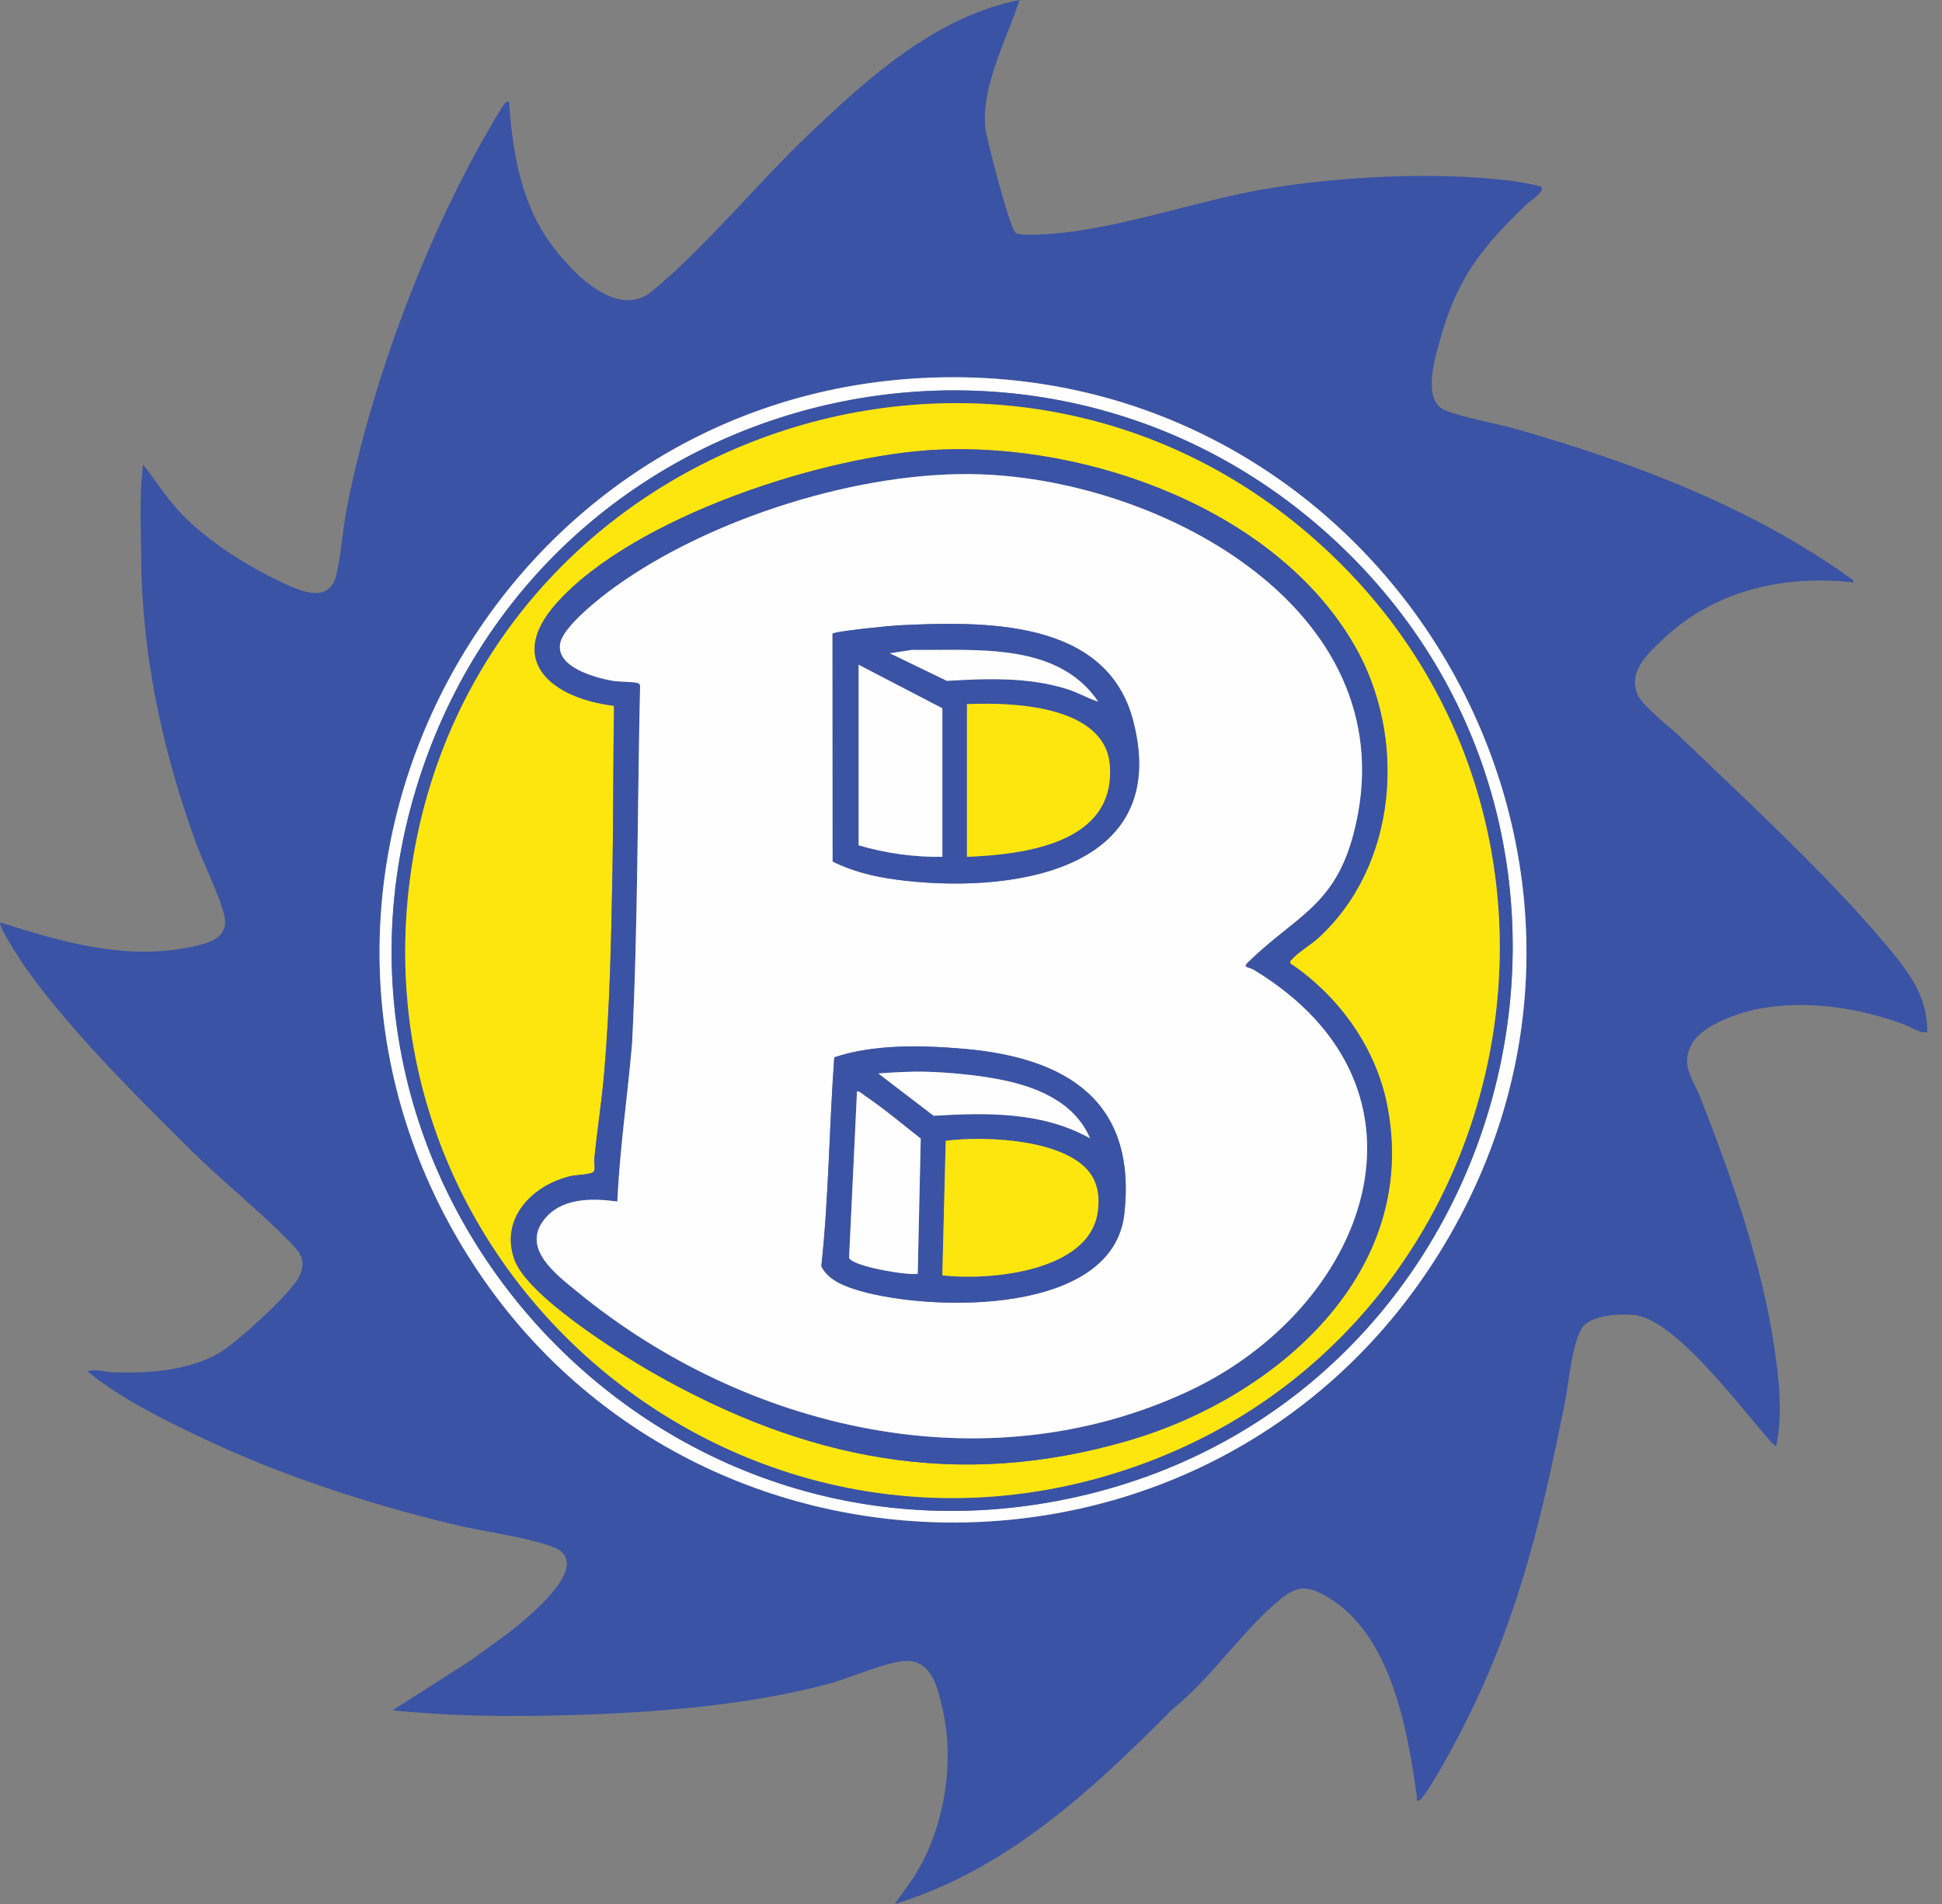
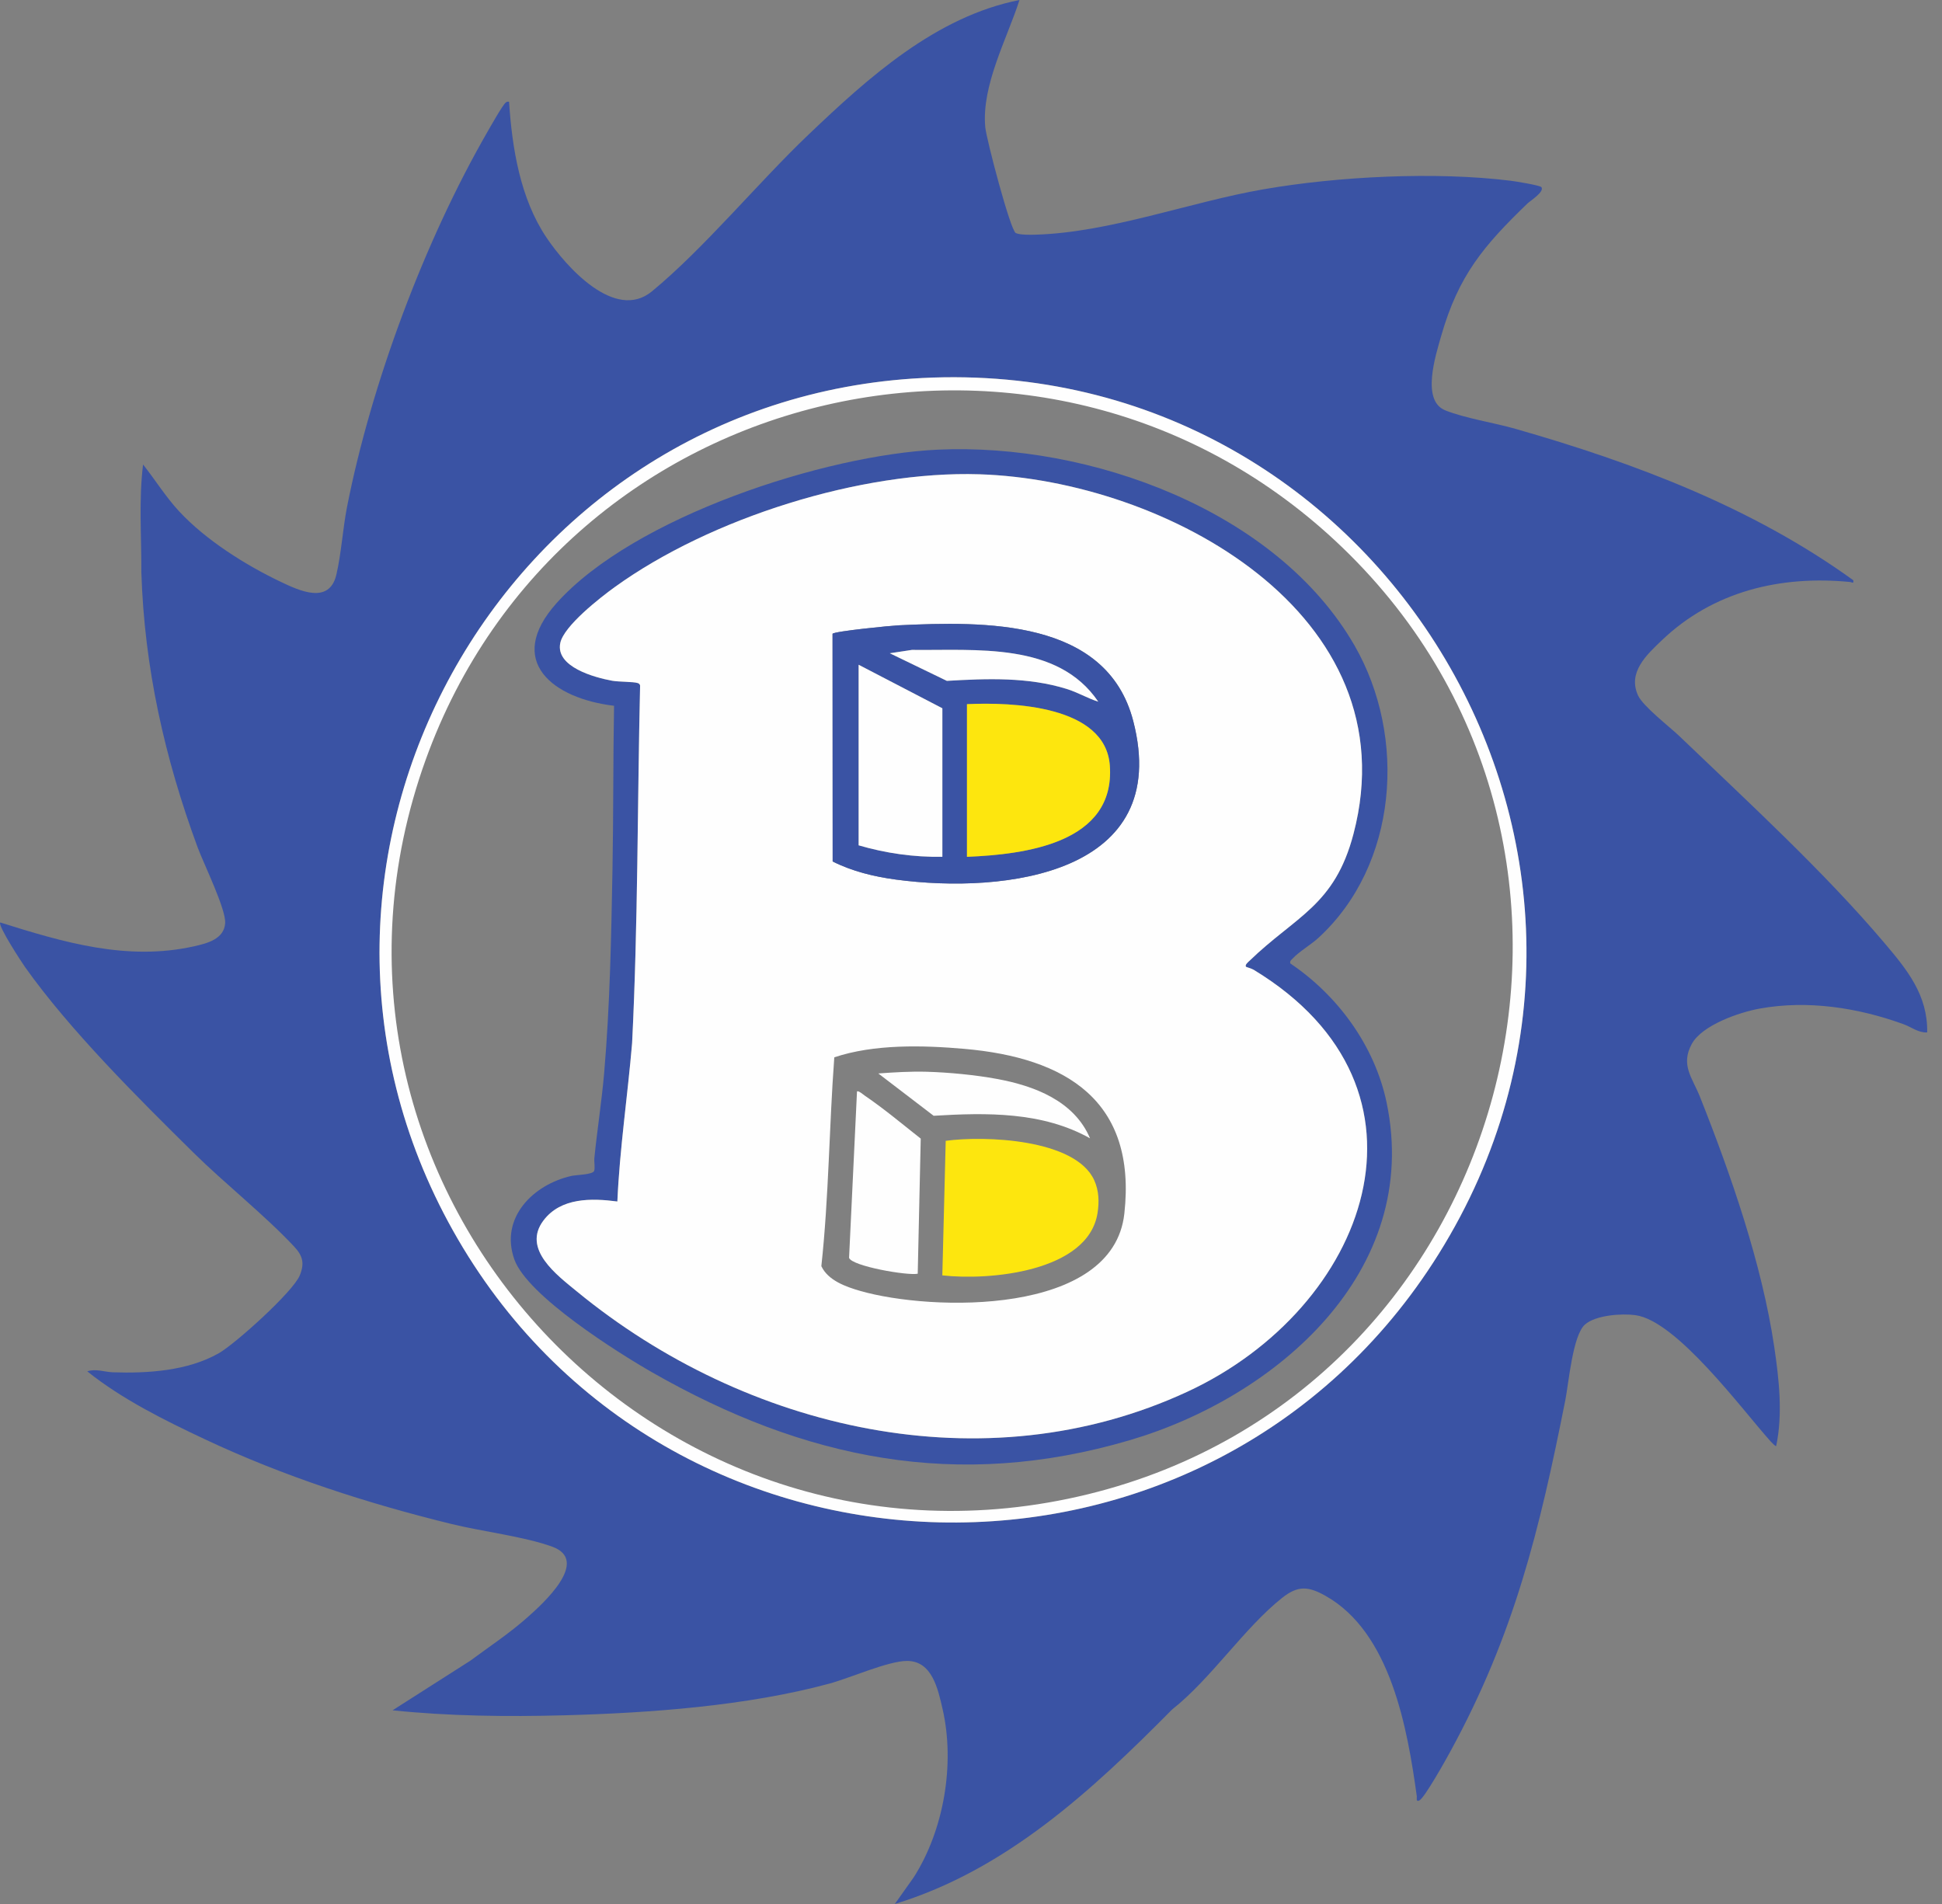
<svg xmlns="http://www.w3.org/2000/svg" width="51" height="50" viewBox="0 0 51 50" fill="none">
  <rect x="0" y="0" width="51" height="50" fill="#808080" stroke="none" />
  <g clip-path="url(#clip0_1079_728)">
    <path d="M26.773 0C26.446 1.019 25.775 2.237 25.874 3.335C25.901 3.645 26.535 6.054 26.676 6.12C26.784 6.171 27.056 6.167 27.183 6.163C29.147 6.108 31.248 5.305 33.187 4.97C35.147 4.63 37.707 4.502 39.678 4.747C39.79 4.761 40.447 4.867 40.48 4.915C40.566 5.037 40.184 5.275 40.113 5.344C38.96 6.457 38.305 7.232 37.85 8.814C37.703 9.329 37.315 10.523 37.957 10.777C38.482 10.986 39.233 11.1 39.8 11.262C42.928 12.157 46.021 13.322 48.67 15.237C48.685 15.345 48.641 15.289 48.582 15.283C46.754 15.106 44.994 15.528 43.648 16.809C43.236 17.202 42.742 17.657 43.017 18.262C43.147 18.548 43.841 19.081 44.103 19.331C45.893 21.049 47.892 22.878 49.489 24.764C50.081 25.463 50.629 26.13 50.611 27.112C50.379 27.125 50.194 26.97 49.987 26.895C48.792 26.462 47.474 26.258 46.214 26.486C45.681 26.582 44.699 26.918 44.428 27.416C44.128 27.97 44.445 28.306 44.64 28.794C45.453 30.838 46.273 33.194 46.595 35.374C46.72 36.216 46.823 37.139 46.645 37.974C46.626 37.988 46.519 37.873 46.494 37.846C45.747 37.013 44.035 34.685 42.949 34.537C42.592 34.488 41.903 34.535 41.623 34.784C41.301 35.07 41.199 36.305 41.108 36.768C40.431 40.18 39.769 42.917 38.09 45.992C37.981 46.193 37.406 47.227 37.27 47.284C37.177 47.323 37.213 47.212 37.208 47.175C36.962 45.398 36.525 42.867 34.805 41.905C34.359 41.655 34.086 41.632 33.671 41.961C32.681 42.745 31.798 44.092 30.782 44.892C28.679 47.016 26.429 49.105 23.499 50L23.991 49.307C24.788 48.064 25.084 46.325 24.755 44.886C24.633 44.355 24.48 43.618 23.822 43.617C23.332 43.616 22.324 44.065 21.784 44.212C19.616 44.8 17.063 44.985 14.816 45.045C13.316 45.085 11.798 45.068 10.309 44.914L12.349 43.613C12.849 43.242 13.378 42.893 13.844 42.479C14.241 42.128 15.519 40.984 14.5 40.616C13.764 40.349 12.662 40.219 11.86 40.022C9.634 39.476 7.453 38.771 5.38 37.796C4.32 37.297 3.207 36.746 2.292 36.013C2.512 35.936 2.744 36.029 2.958 36.037C3.88 36.069 4.926 36.001 5.741 35.54C6.174 35.296 7.7 33.92 7.873 33.492C8.001 33.176 7.953 32.98 7.725 32.736C6.942 31.9 5.905 31.084 5.071 30.26C3.625 28.834 1.827 27.044 0.662 25.402C0.575 25.28 -0.068 24.297 0.007 24.225C1.67 24.747 3.339 25.243 5.095 24.851C5.438 24.774 5.883 24.663 5.913 24.245C5.939 23.877 5.35 22.685 5.19 22.252C4.326 19.911 3.79 17.534 3.712 15.024C3.717 14.079 3.642 13.141 3.757 12.198C4.078 12.604 4.351 13.047 4.704 13.428C5.403 14.181 6.45 14.841 7.376 15.281C7.861 15.512 8.645 15.88 8.832 15.097C8.961 14.556 9.002 13.882 9.114 13.31C9.752 10.069 11.152 6.323 12.801 3.463C12.88 3.326 13.2 2.757 13.282 2.693C13.314 2.668 13.329 2.667 13.369 2.673C13.448 3.888 13.661 5.212 14.351 6.238C14.865 7.003 16.152 8.449 17.12 7.652C18.503 6.511 19.899 4.806 21.235 3.533C22.803 2.038 24.579 0.434 26.773 0ZM24.221 9.927C13.157 10.49 6.451 22.598 11.895 32.314C17.466 42.256 31.744 42.605 37.783 32.928C44.233 22.59 36.325 9.31 24.221 9.927Z" fill="#3A53A4" />
    <path d="M24.221 9.927C36.325 9.31 44.233 22.59 37.783 32.928C31.744 42.605 17.466 42.256 11.895 32.314C6.451 22.598 13.157 10.49 24.221 9.927ZM35.247 14.372C27.554 6.979 14.785 9.953 11.181 19.946C7.187 31.021 17.163 42.032 28.577 39.239C39.721 36.511 43.553 22.354 35.247 14.372H35.247Z" fill="#FEFEFE" />
-     <path d="M35.247 14.372C43.553 22.354 39.721 36.511 28.576 39.239C17.163 42.032 7.187 31.021 11.181 19.946C14.785 9.953 27.553 6.979 35.246 14.372H35.247ZM35.119 14.716C26.709 6.461 12.43 11.293 10.789 22.917C9.268 33.689 19.774 42.195 30.017 38.438C39.824 34.84 42.609 22.068 35.119 14.716Z" fill="#3A53A4" />
-     <path d="M35.119 14.716C42.609 22.068 39.824 34.84 30.017 38.438C19.774 42.195 9.267 33.689 10.789 22.917C12.43 11.293 26.709 6.462 35.119 14.716ZM33.886 25.301C33.87 25.233 33.91 25.213 33.949 25.171C34.114 24.993 34.427 24.81 34.619 24.634C36.712 22.721 36.957 19.355 35.575 16.954C33.519 13.384 28.597 11.63 24.639 11.809C21.664 11.943 16.641 13.575 14.617 15.839C13.251 17.369 14.533 18.346 16.127 18.535C16.102 19.964 16.113 21.396 16.086 22.825C16.053 24.601 16.02 26.395 15.869 28.168C15.805 28.916 15.685 29.663 15.611 30.41C15.6 30.514 15.633 30.662 15.605 30.749C15.571 30.85 15.133 30.853 15.005 30.881C14 31.109 13.124 31.982 13.508 33.073C13.843 34.023 16.23 35.526 17.133 36.042C21.132 38.325 25.144 39.151 29.663 37.824C33.519 36.69 37.342 33.396 36.416 28.958C36.106 27.469 35.136 26.14 33.887 25.301L33.886 25.301Z" fill="#FDE60E" />
    <path d="M33.886 25.301C35.134 26.14 36.105 27.469 36.415 28.957C37.34 33.396 33.517 36.69 29.661 37.823C25.143 39.151 21.13 38.325 17.132 36.042C16.229 35.526 13.842 34.023 13.507 33.072C13.122 31.982 13.999 31.109 15.004 30.881C15.131 30.852 15.57 30.849 15.603 30.748C15.632 30.662 15.599 30.513 15.609 30.41C15.684 29.663 15.803 28.915 15.867 28.168C16.019 26.394 16.052 24.601 16.085 22.825C16.111 21.395 16.1 19.963 16.126 18.534C14.531 18.346 13.25 17.368 14.616 15.839C16.64 13.575 21.663 11.943 24.637 11.808C28.595 11.629 33.518 13.384 35.573 16.953C36.955 19.355 36.711 22.72 34.618 24.634C34.426 24.809 34.113 24.992 33.948 25.171C33.909 25.212 33.869 25.232 33.885 25.3L33.886 25.301ZM32.722 25.388C32.687 25.34 32.775 25.268 32.807 25.237C34.033 24.05 35.05 23.788 35.546 21.897C37.06 16.12 30.603 12.609 25.72 12.455C22.613 12.357 18.657 13.603 16.139 15.421C15.762 15.694 14.807 16.438 14.714 16.885C14.583 17.514 15.616 17.792 16.074 17.876C16.251 17.908 16.629 17.899 16.746 17.937C16.78 17.948 16.802 17.966 16.811 18.002C16.738 21.132 16.756 24.268 16.601 27.392C16.484 28.78 16.274 30.161 16.213 31.552C15.532 31.463 14.732 31.447 14.275 32.048C13.702 32.802 14.624 33.483 15.159 33.921C19.576 37.547 25.846 39.022 31.186 36.546C35.908 34.355 38.089 28.599 32.924 25.467C32.868 25.433 32.729 25.396 32.722 25.388H32.722Z" fill="#3A53A4" />
    <path d="M32.722 25.388C32.728 25.396 32.867 25.433 32.923 25.467C38.089 28.599 35.908 34.356 31.185 36.546C25.846 39.022 19.576 37.547 15.158 33.921C14.624 33.483 13.702 32.802 14.274 32.048C14.731 31.447 15.531 31.463 16.213 31.552C16.274 30.161 16.483 28.78 16.6 27.392C16.756 24.268 16.738 21.132 16.81 18.002C16.802 17.966 16.78 17.948 16.746 17.937C16.629 17.899 16.251 17.909 16.073 17.876C15.616 17.792 14.583 17.514 14.714 16.885C14.807 16.438 15.761 15.694 16.139 15.421C18.657 13.602 22.613 12.357 25.719 12.455C30.603 12.609 37.06 16.12 35.545 21.897C35.05 23.788 34.033 24.05 32.807 25.237C32.775 25.268 32.686 25.34 32.722 25.388H32.722ZM21.867 22.623C22.382 22.882 22.954 23.021 23.525 23.098C26.403 23.485 30.802 22.952 29.76 18.932C29.062 16.243 25.84 16.315 23.604 16.421C23.402 16.43 21.921 16.576 21.864 16.643L21.867 22.623ZM21.91 27.766C21.774 29.592 21.767 31.43 21.57 33.25C21.745 33.626 22.214 33.792 22.593 33.901C24.459 34.438 29.23 34.56 29.527 31.871C29.857 28.898 27.986 27.777 25.329 27.544C24.234 27.448 22.954 27.416 21.91 27.766V27.766Z" fill="#FEFEFE" />
    <path d="M21.867 22.623L21.864 16.643C21.921 16.576 23.402 16.43 23.604 16.421C25.84 16.315 29.063 16.243 29.76 18.932C30.802 22.952 26.403 23.485 23.525 23.098C22.954 23.021 22.381 22.882 21.867 22.623ZM23.368 17.155L24.866 17.88C25.918 17.818 26.996 17.776 28.013 18.092C28.302 18.181 28.557 18.335 28.842 18.427C27.775 16.849 25.621 17.088 23.948 17.067L23.368 17.155ZM24.748 22.5V18.6L22.549 17.457V22.199C23.261 22.407 24.003 22.513 24.748 22.5ZM25.394 22.5C26.922 22.438 29.291 22.143 29.146 20.106C29.034 18.518 26.569 18.437 25.394 18.491V22.5V22.5Z" fill="#3A53A4" />
-     <path d="M21.91 27.766C22.954 27.415 24.234 27.448 25.329 27.544C27.986 27.777 29.857 28.897 29.527 31.871C29.229 34.559 24.459 34.438 22.593 33.901C22.215 33.792 21.745 33.626 21.57 33.249C21.767 31.43 21.774 29.591 21.91 27.765V27.766ZM23.067 28.19L24.519 29.301C25.914 29.217 27.376 29.192 28.626 29.893C28.21 28.909 27.16 28.514 26.178 28.333C25.607 28.228 24.919 28.162 24.34 28.145C23.913 28.133 23.49 28.16 23.067 28.191V28.19ZM24.101 33.449L24.18 29.901C23.699 29.523 23.222 29.12 22.717 28.777C22.677 28.751 22.538 28.628 22.506 28.664L22.298 33.032C22.373 33.251 23.834 33.504 24.101 33.449ZM24.747 33.492C25.97 33.633 28.577 33.404 28.823 31.856C28.87 31.56 28.859 31.265 28.735 30.992C28.237 29.904 25.848 29.821 24.836 29.96L24.747 33.492V33.492Z" fill="#3A53A4" />
    <path d="M25.394 22.5V18.492C26.569 18.437 29.034 18.519 29.146 20.107C29.291 22.143 26.922 22.438 25.394 22.501V22.5Z" fill="#FDE60E" />
    <path d="M24.748 22.5C24.004 22.513 23.261 22.407 22.549 22.199V17.457L24.748 18.6V22.5Z" fill="#FEFEFE" />
    <path d="M23.368 17.155L23.948 17.067C25.621 17.088 27.774 16.849 28.842 18.427C28.557 18.335 28.302 18.182 28.013 18.092C26.996 17.776 25.918 17.818 24.866 17.88L23.368 17.155Z" fill="#FEFEFE" />
    <path d="M24.747 33.492L24.836 29.959C25.848 29.82 28.237 29.904 28.735 30.991C28.86 31.265 28.87 31.56 28.823 31.856C28.577 33.404 25.97 33.633 24.747 33.492V33.492Z" fill="#FDE60E" />
    <path d="M24.101 33.449C23.834 33.504 22.373 33.251 22.298 33.032L22.506 28.664C22.538 28.628 22.677 28.75 22.717 28.777C23.222 29.12 23.699 29.523 24.18 29.901L24.101 33.449Z" fill="#FEFEFE" />
    <path d="M23.066 28.19C23.49 28.159 23.914 28.133 24.34 28.145C24.919 28.162 25.608 28.228 26.178 28.333C27.16 28.513 28.21 28.909 28.626 29.893C27.376 29.192 25.914 29.217 24.519 29.301L23.066 28.19V28.19Z" fill="#FEFEFE" />
  </g>
  <defs>
    <clipPath id="clip0_1079_728">
      <rect width="50.61" height="50" fill="white" />
    </clipPath>
  </defs>
</svg>